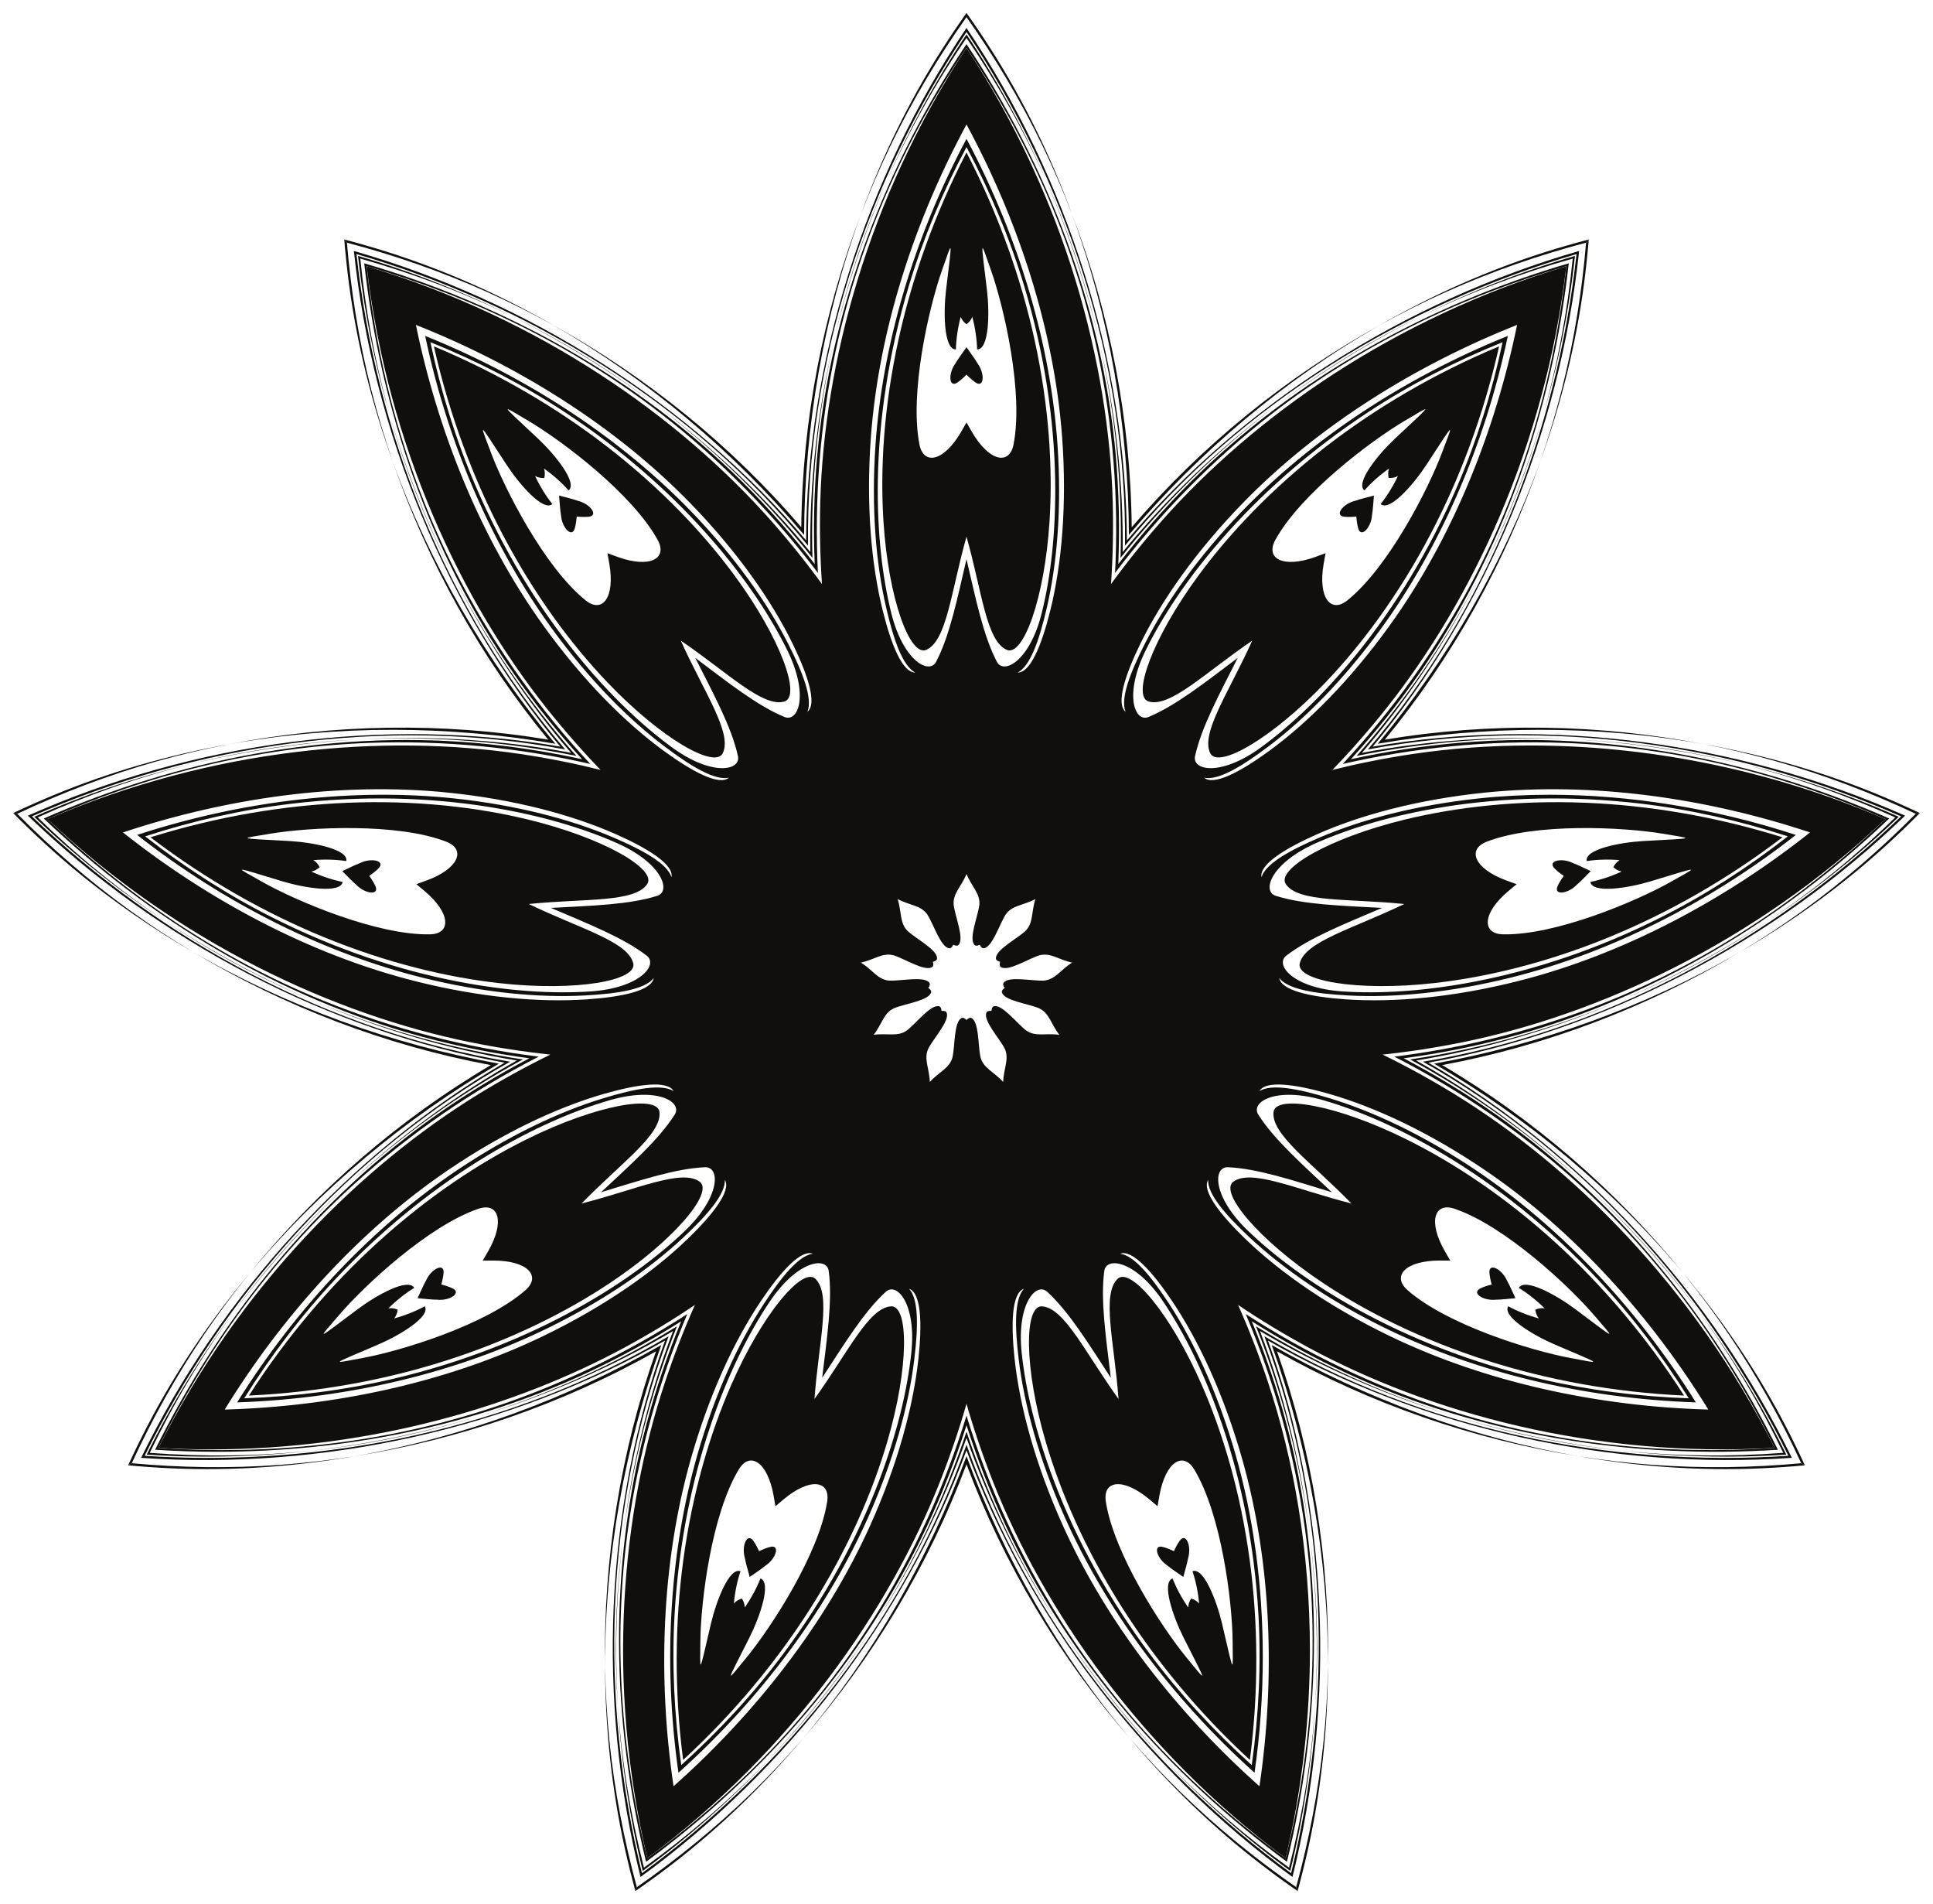
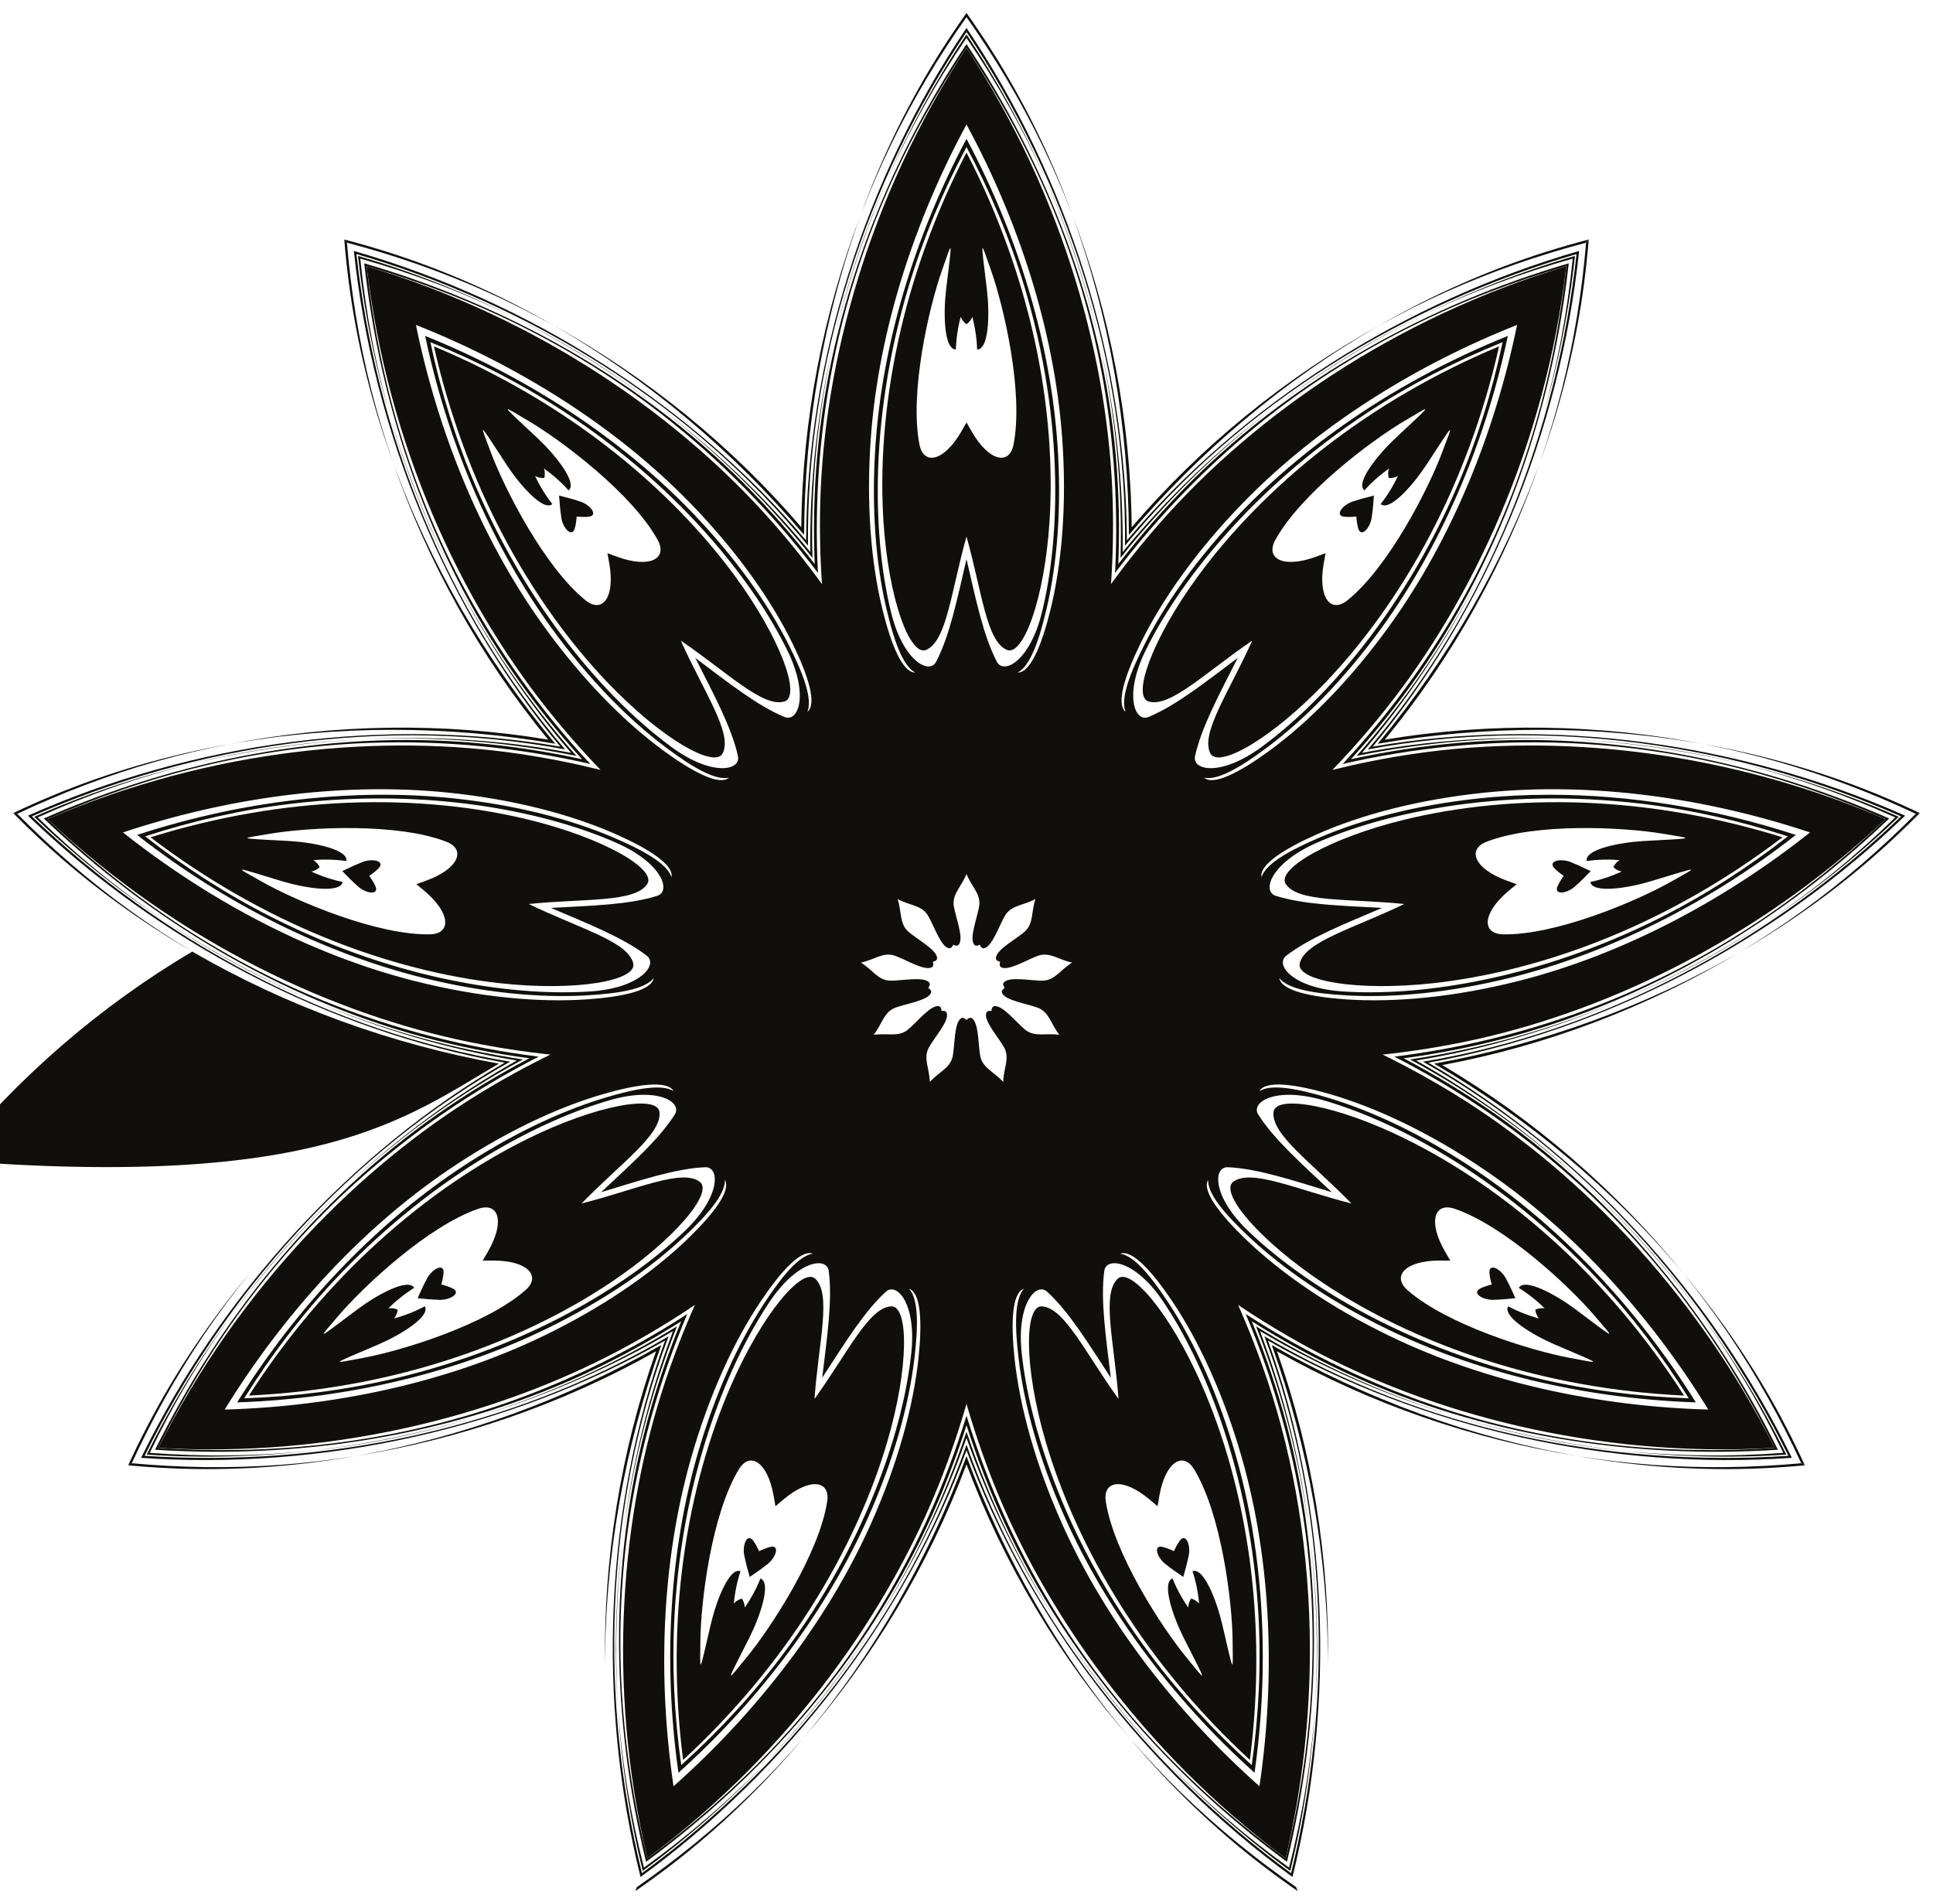
<svg xmlns="http://www.w3.org/2000/svg" version="1.1" id="Layer_1" x="0px" y="0px" viewBox="0 0 1647.099 1622.075" style="enable-background:new 0 0 1647.099 1622.075;" xml:space="preserve">
  <g>
    <path style="fill:#100F0D;" d="M993.019,1500.011c32.548,34.384,68.206,65.931,106.398,93.84v0   c0,0,0,0,0,0l-0-0c11.318-45.929,18.355-93.015,21.186-140.277   c-3.194,46.798-10.806,92.864-22.201,137.489C1060.988,1564.203,1025.547,1533.807,993.019,1500.011z" />
    <path style="fill:#100F0D;" d="M1024.097,1180.005c-26.765-61.142-60.81-100.868-71.75-90.584   c-13.92,13.227-2.804,54.264,0.742,102.398c-28.224-39.152-46.087-77.734-65.252-78.918   c-14.991-0.847-15.536,51.469,3.263,115.511c12.623,42.941,33.413,91.118,64.684,140.542   c28.456,44.944,64.915,89.542,109.238,130.398v0c0,0,0,0,0,0l-0-0   c7.692-59.789,6.954-117.388-0.137-170.108C1057.071,1271.283,1042.029,1221.014,1024.097,1180.005z    M1041.277,1383.082c-4.669-19.65-15.651-48.055-25.156-44.513c2.809,8.403,4.789,17.953,5.655,27.471   c-2.133-2.354-4.521-3.521-6.812-4.221l-0-0l-0,0v0c-1.305,2.009-2.384,4.438-2.505,7.612   c-5.454-7.847-10.076-16.436-13.325-24.679c-9.559,3.397,0.287,32.215,9.342,50.269   c21.624,42.597,19.605,37.593,2.68,17.25c-21.535-26.17-62.091-88.861-68.918-133.19   c-2.663-17.91,14.661-20.511,37.07-1.828c2.296,1.915,4.647,3.904,7.042,5.947l0,0c0-0,0,0,0-0   v-0c0.522-3.105,1.044-6.139,1.572-9.082c5.157-28.716,20.1-37.859,29.572-22.428   c23.265,38.346,32.494,112.438,32.819,146.329C1050.423,1424.482,1052.094,1429.613,1041.277,1383.082z" />
    <path style="fill:#100F0D;" d="M981.75,1488.071c3.711,4.032,7.478,8,11.269,11.94   c-33.732-35.634-64.119-74.312-90.557-115.115C925.643,1421.203,952.126,1455.854,981.75,1488.071z" />
    <path style="fill:#100F0D;" d="M1005.105,1312.783c-1.713,2.424-3.3,5.358-4.815,8.717c-3.32-1.599-6.422-2.827-9.292-3.583   c-8.913-2.444-5.332,9.825,3.757,15.834c3.252,2.715,8.582,6.255,13.519,9.685   c1.578-5.801,3.385-11.939,4.131-16.109C1015.505,1316.881,1010.362,1305.182,1005.105,1312.783z" />
    <path style="fill:#100F0D;" d="M1006.453,1527.244c-15.099-14.694-29.609-30.076-43.491-46.06   c33.509,39.718,71.07,76.051,112.359,107.74c10.035,7.69,20.162,15.046,30.351,22.114l-1.217-3.345   C1070.524,1584.145,1037.497,1557.424,1006.453,1527.244z" />
    <path style="fill:#100F0D;" d="M1131.527,1419.831c1.546-90.92-13.098-182.887-43.427-268.642   c79.186,44.76,167.213,75.151,257.02,89.417c-92.282-16.017-181.528-48.985-261.511-94.769   C1114.808,1232.555,1131.778,1326.17,1131.527,1419.831z" />
    <path style="fill:#100F0D;" d="M1120.603,1453.574c0.372-5.455,0.707-10.916,0.958-16.39   c1.984-43.722-0.002-87.289-5.582-130.002C1121.954,1355.432,1123.538,1404.594,1120.603,1453.574z" />
    <path style="fill:#100F0D;" d="M1115.98,1307.182c-7.411-59.85-21.584-118.294-42.344-173.23   c50.496,29.983,105.592,54.09,163.245,71.781c-59.251-18.617-115.43-44.326-166.622-75.805   C1092.371,1185.809,1107.935,1245.599,1115.98,1307.182z" />
-     <path style="fill:#100F0D;" d="M1104.455,1607.693l1.217,3.345c3.263-11.963,6.292-24.108,9.036-36.45   c11.261-50.815,16.679-102.792,16.818-154.757c-0.36,21.167-1.588,42.278-3.709,63.239   C1123.436,1526.145,1115.312,1567.844,1104.455,1607.693z" />
    <path style="fill:#100F0D;" d="M694.751,1089.421c-10.939-10.284-44.985,29.441-71.75,90.584   c-17.932,41.009-32.974,91.278-40.788,149.24c-7.092,52.721-7.829,110.319-0.137,170.108l-0,0   c0,0,0,0,0,0v-0c44.324-40.857,80.783-85.454,109.238-130.398c31.271-49.424,52.061-97.601,64.684-140.542   c18.799-64.042,18.253-116.358,3.263-115.511c-19.165,1.185-37.028,39.767-65.252,78.918   C697.554,1143.685,708.671,1102.648,694.751,1089.421z M704.861,1279.082   c-6.827,44.329-47.382,107.019-68.918,133.19c-16.926,20.342-18.944,25.347,2.68-17.25   c9.054-18.054,18.9-46.872,9.342-50.269c-3.249,8.243-7.872,16.831-13.325,24.679   c-0.121-3.174-1.2-5.604-2.505-7.612v-0l-0-0l-0,0c-2.291,0.7-4.679,1.867-6.812,4.221   c0.866-9.517,2.846-19.067,5.655-27.471c-9.505-3.542-20.487,24.863-25.156,44.513   c-10.816,46.531-9.145,41.4-9.036,14.937c0.325-33.891,9.554-107.983,32.819-146.329   c9.473-15.431,24.415-6.288,29.572,22.428c0.528,2.943,1.05,5.978,1.572,9.082v0v0l0-0   c2.395-2.043,4.746-4.032,7.042-5.947C690.2,1258.571,707.524,1261.172,704.861,1279.082z" />
    <path style="fill:#100F0D;" d="M531.119,1307.182c-5.58,42.713-7.566,86.28-5.582,130.002   c0.251,5.474,0.586,10.935,0.958,16.39C523.561,1404.594,525.144,1355.432,531.119,1307.182z" />
-     <path style="fill:#100F0D;" d="M519.281,1483.071c-2.122-20.961-3.349-42.072-3.709-63.239   c0.139,51.965,5.558,103.941,16.818,154.757c2.744,12.342,5.773,24.486,9.036,36.45l1.217-3.345   C531.787,1567.844,523.663,1526.145,519.281,1483.071z" />
    <path style="fill:#100F0D;" d="M684.136,1481.184c59.627-68.655,107.524-148.519,139.413-233.706   c31.889,85.187,79.786,165.052,139.413,233.706c-60.397-71.587-107.572-154.209-139.413-240.694   C791.709,1326.975,744.533,1409.597,684.136,1481.184z" />
    <path style="fill:#100F0D;" d="M548.696,1591.063c-11.395-44.625-19.007-90.691-22.201-137.489   c2.832,47.261,9.868,94.348,21.186,140.277l-0,0c0,0,0-0,0-0v0l0-0   c38.192-27.909,73.85-59.456,106.398-93.84C621.551,1533.807,586.11,1564.203,548.696,1591.063z" />
    <path style="fill:#100F0D;" d="M665.349,1488.071c29.623-32.218,56.106-66.868,79.287-103.175   c-26.438,40.802-56.825,79.48-90.557,115.115C657.871,1496.071,661.638,1492.103,665.349,1488.071z" />
    <path style="fill:#100F0D;" d="M656.101,1317.918c-2.87,0.756-5.972,1.983-9.292,3.583c-1.515-3.359-3.103-6.294-4.815-8.717   c-5.257-7.601-10.4,4.098-7.3,14.544c0.746,4.171,2.554,10.308,4.131,16.109   c4.937-3.43,10.267-6.97,13.519-9.685C661.434,1327.743,665.014,1315.474,656.101,1317.918z" />
    <path style="fill:#100F0D;" d="M744.636,1384.896c32.794-50.612,59.504-104.493,78.913-159.92   c19.409,55.427,46.12,109.308,78.913,159.92c-33.422-52.347-59.932-108.153-78.913-165.173   C804.568,1276.743,778.058,1332.549,744.636,1384.896z" />
    <path style="fill:#100F0D;" d="M640.646,1527.244c-31.044,30.181-64.071,56.902-98.002,80.45l-1.217,3.345   c10.189-7.067,20.316-14.423,30.351-22.114c41.29-31.689,78.85-68.022,112.359-107.74   C670.255,1497.167,655.745,1512.55,640.646,1527.244z" />
-     <path style="fill:#100F0D;" d="M425.116,906.165c-90.7-16.339-180.259-48.451-261.246-95.499   c77.966,46.799,164.934,80.1,254.365,96.712c-78.356,46.197-148.689,107.235-205.947,177.877   C272.3,1013.346,345.474,952.54,425.116,906.165z" />
+     <path style="fill:#100F0D;" d="M425.116,906.165c-90.7-16.339-180.259-48.451-261.246-95.499   c-78.356,46.197-148.689,107.235-205.947,177.877   C272.3,1013.346,345.474,952.54,425.116,906.165z" />
    <path style="fill:#100F0D;" d="M561.931,947.321c-1.769-14.91-53.385-6.362-113.189,23.271   c-40.097,19.888-83.932,48.728-127.175,88.106c-39.32,35.828-76.909,79.477-109.448,130.222l-0,0   c0,0,0,0,0,0c-0,0-0,0-0,0l0-0   c60.216-2.807,116.812-13.535,167.5-29.674c55.724-17.76,102.618-41.303,139.89-66.084   c55.566-36.976,88.776-77.402,76.748-86.389c-15.443-11.412-53.926,6.662-100.714,18.512   C529.198,990.692,564.092,966.401,561.931,947.321z M447.764,1099.108c-33.724,29.57-105.088,51.525-138.407,57.73   c-26.042,4.703-30.805,7.24,13.141-11.492c18.541-8.011,44.607-23.758,39.468-32.504   c-7.788,4.226-16.849,7.834-26.071,10.34c1.948-2.509,2.683-5.064,2.974-7.441l0-0l-0-0h-0   c-2.205-0.936-4.785-1.577-7.932-1.145c6.781-6.734,14.436-12.777,21.99-17.409   c-5.005-8.823-31.675,5.877-47.883,17.929c-38.196,28.692-33.617,25.836-16.523,5.635   c22.033-25.753,76.729-76.578,119.199-90.999c17.175-5.732,22.745,10.877,8.237,36.19   c-1.488,2.594-3.038,5.254-4.634,7.968l-0,0c0,0,0,0,0,0c0,0-0,0-0,0l0-0   c3.148-0.025,6.227-0.038,9.217-0.029C449.717,1073.972,461.316,1087.1,447.764,1099.108z" />
    <path style="fill:#100F0D;" d="M296.607,1008.955c-31.73,29.133-61.255,61.231-87.84,95.999   c-3.326,4.354-6.58,8.753-9.801,13.171C228.202,1078.719,261.016,1042.076,296.607,1008.955z" />
    <path style="fill:#100F0D;" d="M174.48,1136.084c11.848-17.421,24.478-34.382,37.808-50.828   c-33.296,39.897-62.555,83.196-86.592,129.361c-5.831,11.219-11.317,22.468-16.507,33.73l3.082-1.78   C129.569,1209.063,150.149,1171.898,174.48,1136.084z" />
    <path style="fill:#100F0D;" d="M301.979,1240.606c89.807-14.265,177.834-44.657,257.02-89.417   c-30.329,85.755-44.973,177.722-43.427,268.642c-0.251-93.661,16.718-187.277,47.919-273.995   C483.508,1191.621,394.261,1224.589,301.979,1240.606z" />
    <path style="fill:#100F0D;" d="M127.597,1237.719c19.955-41.51,43.735-81.691,71.369-119.593   c-28.21,38.024-53.086,78.618-73.939,121.076l-0,0c0,0,0,0,0,0c0,0-0,0-0,0   l0-0c47.197,3.17,94.79,1.924,141.825-3.494C220.21,1240.689,173.523,1241.192,127.597,1237.719z" />
    <path style="fill:#100F0D;" d="M283.16,1233.805c43.402-5.639,85.962-15.16,127.057-28.072   c-46.479,14.262-94.62,24.359-143.365,29.974C272.289,1235.127,277.726,1234.508,283.16,1233.805z" />
    <path style="fill:#100F0D;" d="M385.448,1097.516c-2.684-1.266-5.85-2.32-9.421-3.228c0.999-3.547,1.669-6.816,1.915-9.773   c0.859-9.202-10.601-3.546-14.941,6.449c-2.109,3.674-4.67,9.538-7.19,14.996h-0   c5.987,0.546,12.345,1.26,16.582,1.271C383.218,1108.47,393.847,1101.373,385.448,1097.516z" />
    <path style="fill:#100F0D;" d="M410.217,1205.734c57.654-17.692,112.749-41.798,163.245-71.781   c-20.759,54.935-34.932,113.38-42.344,173.23c8.045-61.584,23.609-121.374,45.72-177.254   C525.647,1161.408,469.468,1187.117,410.217,1205.734z" />
    <path style="fill:#100F0D;" d="M112.27,1246.568l-3.082,1.779c12.348,1.136,24.834,2.01,37.465,2.569   c51.999,2.265,104.127-1.424,155.326-10.31c-20.908,3.321-41.911,5.778-62.923,7.328   C195.875,1251.099,153.4,1250.339,112.27,1246.568z" />
    <path style="fill:#100F0D;" d="M473.173,633.621c-58.978-70.817-106.942-152.983-138.74-241.082   c29.644,85.966,74.859,167.378,132.689,237.588c-89.719-14.977-182.832-13.429-272.102,3.882   C287.214,617.497,382.354,617.953,473.173,633.621z" />
    <path style="fill:#100F0D;" d="M551.524,753.091c8.229-12.559-36.805-39.189-101.667-54.93   c-43.5-10.539-95.617-16.623-154.055-14.253c-53.151,2.171-110.003,11.447-167.548,29.404l-0.001-0   c0,0,0,0,0,0c-0,0-0,0-0,0l0,0   c47.933,36.556,98.183,64.716,147.387,84.935c54.103,22.214,105.159,34.322,149.639,39.296   c66.333,7.392,117.759-2.229,114.323-16.845c-4.495-18.668-45.592-29.56-89.05-50.557   C498.572,765.274,540.916,769.096,551.524,753.091z M363.455,750.13c-2.807,1.031-5.705,2.072-8.672,3.125   l-0-0l0,0c-0,0-0,0-0,0l0,0c2.428,2.004,4.795,3.974,7.08,5.902   c22.29,18.824,22.737,36.337,4.637,36.825c-44.841,0.975-113.621-28.079-143.134-44.743   c-22.972-13.136-28.252-14.255,17.454-0.356c19.352,5.781,49.442,10.474,51.127,0.47   c-8.682-1.769-17.943-4.829-26.618-8.838c3.105-0.67,5.31-2.155,7.062-3.789h0v-0l0-0h-0   c-1.087-2.135-2.651-4.284-5.34-5.976c9.523-0.8,19.272-0.508,28.035,0.799   c1.838-9.976-28.043-15.858-48.205-17.044c-47.702-2.572-42.359-1.817-16.279-6.304   c33.432-5.565,108.001-9.342,149.805,6.91C397.25,723.761,390.84,740.064,363.455,750.13z" />
    <path style="fill:#100F0D;" d="M179.661,646.836c-5.347,1.198-10.667,2.476-15.975,3.79   c47.726-11.395,96.416-18.373,144.971-20.867C265.624,631.681,222.374,637.29,179.661,646.836z" />
    <path style="fill:#100F0D;" d="M306.804,735.258c-3.978,1.459-9.708,4.305-15.147,6.866h-0l0,0   c4.235,4.267,8.647,8.901,11.885,11.632c7.496,7.908,20.2,9.304,16.246,0.95c-1.243-2.695-2.99-5.537-5.142-8.529   c3.045-2.076,5.659-4.149,7.749-6.256C328.967,733.424,316.553,730.391,306.804,735.258z" />
    <path style="fill:#100F0D;" d="M491.158,644.004c-39.89-44.948-74.965-95.809-103.587-150.927   c27.434,53.706,60.742,103.778,99.038,148.301c-57.706-10.905-117.724-14.713-177.951-11.619   C370.702,626.987,432.287,631.932,491.158,644.004z" />
    <path style="fill:#100F0D;" d="M133.386,648.643c20.274-5.729,40.851-10.604,61.634-14.634   c-51.151,9.161-101.397,23.523-149.485,43.436c-11.678,4.846-23.112,9.938-34.327,15.228l3.505,0.618   C52.072,675.68,91.726,660.438,133.386,648.643z" />
    <path style="fill:#100F0D;" d="M1274.779,949.533c-25.52-17.91-51.88-33.85-78.74-47.94c30.06-4.06,60.29-10.02,90.39-18.12   c122.72-33.11,233.74-100.6,323.34-186.19c-96.06-42.15-202.11-66.86-309.23-66.86c-19.41,0-38.86,0.81-58.29,2.48   c-31.06,2.69-61.5,7.42-91.14,13.89c20.42-22.43,39.74-46.43,57.6-71.98c72.73-104.25,114.39-227.31,128.01-350.47   c-59.47,17.4-117.69,41.7-172.3,72.86c-54.61,31.17-105.61,69.2-150.62,114.06c-22.06,22.02-42.34,45.22-60.89,69.23   c1.23-30.31,0.6-61.12-2.14-92.17c-11.3-126.61-58.49-247.66-127.22-350.76c-68.73,103.1-115.92,224.15-127.22,350.76   c-2.74,31.05-3.37,61.86-2.14,92.17c-18.55-24.01-38.83-47.21-60.89-69.23c-90.03-89.72-203.99-152.12-322.92-186.92   c6.81,61.58,20.63,123.14,41.84,182.33c21.21,59.19,49.81,116.01,86.17,168.14c17.86,25.55,37.18,49.55,57.6,71.98   c-29.64-6.47-60.08-11.2-91.14-13.89c-126.64-10.86-254.05,14.59-367.52,64.38c44.8,42.8,94.96,81.06,149.25,112.78   c54.29,31.7,112.73,56.86,174.09,73.41c30.1,8.1,60.33,14.06,90.39,18.12c-26.86,14.09-53.22,30.03-78.74,47.94   c-104,73.08-185.24,174.48-240.16,285.55c17.56,1.13,35.21,1.71,52.91,1.71c106.96,0,215.54-20.99,314.47-66.92   c28.26-13.14,55.25-28,80.89-44.22c-11.52,28.06-21.47,57.22-29.51,87.34c-32.69,122.84-29.75,252.73-0.42,373.12   c49.93-36.69,96.32-79.44,136.98-127.4c40.65-47.97,75.57-101.15,102.53-158.7   c13.2-28.24,24.32-56.97,33.54-85.87c9.22,28.9,20.34,57.63,33.54,85.87   c53.92,115.11,139.66,212.72,239.51,286.1c14.96-61.42,23.06-125.3,23.06-189.47   c0-61.61-7.47-123.48-23.48-183.65c-8.04-30.12-17.99-59.28-29.51-87.34c25.64,16.22,52.63,31.08,80.89,44.22   c115.3,53.53,243.72,73.18,367.38,65.21c-27.46-55.54-61.5-108.65-101.67-157.02   C1373.089,1029.692,1326.779,986.072,1274.779,949.533z M1233.209,1201.052c-61.9-19.93-119.7-47.89-171.74-81.6   c24.16,57.1,41.66,118.88,50.54,183.3c13.03,94.98,5.78,190.43-16.49,280.4   c-74.89-54.61-141.79-123.06-192.87-204.2c-34.6-55.06-60.91-113.63-79.1-172.91   c-18.19,59.28-44.5,117.85-79.1,172.91c-51.08,81.14-117.98,149.59-192.87,204.2   c-22.27-89.97-29.52-185.42-16.49-280.4c8.88-64.42,26.38-126.2,50.54-183.3   c-52.04,33.71-109.84,61.67-171.74,81.6c-91.28,29.33-186.53,38.77-279,32.46   c40.77-83.24,96.57-161.02,167.61-225.4c48.21-43.64,101.32-79.72,156.54-107.93c-61.54-7.62-123.78-23.36-184.01-47.88   c-88.78-36.2-167.82-90.21-234.59-154.48c84.73-37.55,177.47-61.26,273.27-64.92c64.99-2.44,128.86,4.06,189.29,17.94   c-42.23-45.39-79.8-97.46-110.18-154.96c-44.74-84.8-70.57-176.97-80.41-269.13c89.05,25.7,175.33,67.15,251.08,125.92   c51.34,39.91,96.1,85.95,133.47,135.43c-3.18-61.93,1.51-125.96,15.19-189.54c20.24-93.71,59.7-180.92,111.4-257.85   c51.7,76.93,91.16,164.14,111.4,257.85c13.68,63.58,18.37,127.61,15.19,189.54c37.37-49.48,82.13-95.52,133.47-135.43   c75.75-58.77,162.03-100.22,251.08-125.92c-9.84,92.16-35.67,184.33-80.41,269.13c-30.38,57.5-67.95,109.57-110.18,154.96   c60.43-13.88,124.3-20.38,189.29-17.94c95.8,3.66,188.54,27.37,273.27,64.92   c-66.77,64.27-145.81,118.28-234.59,154.48c-60.23,24.52-122.47,40.26-184.01,47.88   c55.22,28.21,108.33,64.29,156.54,107.93c71.04,64.38,126.84,142.16,167.61,225.4   C1419.739,1239.822,1324.489,1230.382,1233.209,1201.052z" />
    <path style="fill:#100F0D;" d="M163.687,650.626c-46.052,10.995-91.201,26.102-134.467,45.223l-0-0l0,0   l-0,0h0c34.117,32.766,71.376,62.403,110.89,88.486c-38.931-26.165-75.019-55.79-107.968-87.971   C74.11,677.393,118.154,661.898,163.687,650.626z" />
    <path style="fill:#100F0D;" d="M153.825,793.36c36.872,23.579,75.595,43.642,115.376,60.167   c-44.773-18.951-88.14-42.16-129.091-69.192C144.648,787.385,149.21,790.406,153.825,793.36z" />
    <path style="fill:#100F0D;" d="M1217.089,905.303c149.73-26.92,295.03-103.18,406.23-210.41c-141.17-62.74-303.79-84.7-453.7-58.78   c97.4-116.87,159.69-268.69,175.94-422.31c-148.46,42.68-287.16,130.39-385.34,246.6   c-0.5-152.13-50.38-308.47-136.67-436.6c-86.29,128.13-136.17,284.47-136.67,436.6   c-98.18-116.21-236.88-203.92-385.34-246.6c16.25,153.62,78.54,305.44,175.94,422.31c-149.91-25.92-312.53-3.96-453.7,58.78   c111.2,107.23,256.5,183.49,406.23,210.41c-131.49,76.5-241.95,197.86-309.77,336.66   c154.12,10.67,314.45-24.31,446.45-99.94c-51.56,143.13-58.16,307.1-20.9,457.02   c124.92-90.89,225.25-220.74,277.76-363.53c52.51,142.79,152.84,272.64,277.76,363.53   c37.26-149.92,30.66-313.89-20.9-457.02c132,75.63,292.33,110.61,446.45,99.94   C1459.039,1103.162,1348.579,981.803,1217.089,905.303z M1077.369,1138.402   c54.87,145.64,59.11,309.33,22.76,457.41c-123.03-90.07-225-218.19-276.58-365.03   c-51.58,146.84-153.55,274.96-276.58,365.03c-36.35-148.08-32.11-311.77,22.76-457.41   c-133.9,79.33-294.37,111.93-446.51,101.85c67.34-136.81,175.8-259.48,311.45-335.77   c-153.56-25.3-297.44-103.48-407.51-209c139.52-61.51,301.46-85.76,454.42-57.01c-101.38-118.09-161.35-270.46-177.84-422.04   c146.42,42.56,286.06,128.08,384.75,248.42c-1.75-155.63,50.26-310.9,135.06-437.62   c84.8,126.72,136.81,281.99,135.06,437.62c98.69-120.34,238.33-205.86,384.75-248.42   c-16.49,151.58-76.46,303.95-177.84,422.04c152.96-28.75,314.9-4.5,454.42,57.01   c-110.07,105.52-253.95,183.7-407.51,209c135.65,76.29,244.11,198.96,311.45,335.77   C1371.739,1250.332,1211.269,1217.732,1077.369,1138.402z" />
    <path style="fill:#100F0D;" d="M269.201,853.527c55.537,23.507,113.238,40.455,171.194,49.944   c-51.215,28.739-99.639,64.4-143.787,105.484c45.748-42.005,96.103-77.802,148.96-106.396   C386.118,893.768,326.556,877.351,269.201,853.527z" />
    <path style="fill:#100F0D;" d="M14.713,693.291l-3.505-0.618c8.729,8.807,17.732,17.502,27.048,26.05   c38.377,35.16,80.681,65.841,125.614,91.944c-18.151-10.895-35.82-22.514-52.912-34.832   C75.845,750.502,43.795,722.618,14.713,693.291z" />
    <path style="fill:#100F0D;" d="M1239.289,932.053c-20.99-12.86-41.42-23.98-61.19-33.63c21.88-2.3,44.88-5.76,69-10.67   c114.5-23.39,247.23-83.96,359.49-189.91c-103.14-44.52-208.25-62.74-302.39-62.74c-35.22,0-68.9,2.55-100.37,7.23   c-24.35,3.63-47.15,8.25-68.49,13.57c15.28-15.83,30.67-33.26,45.99-52.53c72.68-91.52,135.42-223.23,153.31-376.56   c-147.89,44.25-266.7,128.9-344.21,216.37c-16.32,18.44-30.81,36.62-43.75,54.42c1.54-21.94,2.12-45.2,1.48-69.81   c-3.16-116.82-39.76-258.04-124.61-387c-84.85,128.96-121.45,270.18-124.61,387c-0.64,24.61-0.06,47.87,1.48,69.81   c-12.94-17.8-27.43-35.98-43.75-54.42c-77.51-87.47-196.32-172.12-344.21-216.37c8.95,76.67,29.1,147.93,56.11,211.46   c27,63.53,60.86,119.34,97.2,165.1c15.32,19.27,30.71,36.7,45.99,52.53c-21.34-5.32-44.14-9.94-68.49-13.57   c-115.59-17.18-261.03-5.66-402.76,55.51c56.13,52.98,117.38,94.6,178.9,125.92c61.53,31.3,123.34,52.3,180.59,63.99   c24.12,4.91,47.12,8.37,69,10.67c-19.77,9.65-40.2,20.77-61.19,33.63c-99.6,61.15-203.6,163.46-272.85,301.42   c14.95,0.87,29.76,1.3,44.43,1.3c136.59,0,260.24-36.61,353.03-86.89c21.63-11.75,41.48-23.88,59.71-36.18   c-8.94,20.1-17.45,41.74-25.25,65.09c-37,110.86-50.91,256.09-15.28,406.29   c61.92-46.08,113.55-99.17,155.07-154.32c41.52-55.16,72.93-112.38,94.39-166.73   c9.02-22.91,16.43-44.96,22.49-66.1c6.06,21.14,13.47,43.19,22.49,66.1c42.92,108.7,125.62,228.89,249.46,321.05   c14.36-60.52,20.67-120.24,20.67-177.23c0-84.43-13.86-162.87-35.95-229.06c-7.8-23.35-16.31-44.99-25.25-65.09   c18.23,12.3,38.08,24.43,59.71,36.18c102.76,55.68,243.36,94.59,397.46,85.59   c-34.63-68.98-77.94-129.05-125.04-179.51C1339.989,1003.492,1289.089,962.622,1239.289,932.053z M1265.289,675.242   c92.38-9.41,189.65,4.85,277.03,33.93c-72.16,57.21-158.69,103.88-248.72,126.63c-54.7,13.8-105.48,18.44-146.91,15.56   c-30.09-2.09-54.88-7.49-56.6-18.11c7.29,9.42,29.6,13.26,58.85,14.82c38.28,2.02,85.57-2.09,138.47-15.24   c80.88-20.16,166.15-61.39,242.86-121.54c-70.93-23.17-142.77-34.22-209.74-34.22c-20.53,0-40.59,1.03-60.04,3.08   c-54.21,5.73-100.05,18.05-135.33,33.04c-26.96,11.47-46.61,22.7-50.23,34.06c-2.02-10.58,19.43-24.12,46.98-36.38   C1159.859,694.002,1209.169,680.992,1265.289,675.242z M1086.949,763.132c-11.96-4-3.88-27.86,34.37-44.84   c29.08-12.91,66.11-24.01,109.85-30.96c50.32-7.98,107.14-9.82,167.55-2.62c41.25,4.94,83.18,14.28,124.7,27.79   c-34.4,26.9-70.6,50.02-107.68,68.77c-54.29,27.43-108.32,45.13-158.33,54.84c-43.48,8.43-82.08,10.66-113.82,8.48   c-41.75-2.87-57.51-22.53-47.63-30.38c20.11-15.5,50.12-27.23,81.69-40.74   C1143.359,771.572,1111.149,770.822,1086.949,763.132z M971.729,548.342c18.23-37.32,47.64-78.98,86.94-119.45   c64.71-66.59,148.4-118.2,234.03-152.09c-18.51,90.21-54.8,181.59-109.14,256.88c-33.03,45.73-68.96,81.93-102.54,106.36   c-24.39,17.73-46.85,29.53-55,22.5c11.65,2.54,31.21-8.86,54.61-26.47c30.63-23.06,64.21-56.61,96.28-100.69   c49-67.43,87.81-153.82,107.92-249.21c-45.22,18.19-87.42,40.59-125.55,65.93c-38.13,25.35-72.19,53.65-101.13,83.63   c-37.84,39.24-65.05,78.14-82.44,112.3c-13.27,26.11-21.1,47.35-16.59,58.38   C950.779,599.602,958.509,575.442,971.729,548.342z M1072.109,949.472c-6.6-10.76,14.94-23.84,55.15-12.26   c30.57,8.8,66.08,24.1,104.05,46.9c43.67,26.23,88.39,61.34,130.03,105.68c28.43,30.3,54.54,64.41,77.67,101.45   c-43.65-1.5-86.24-7.06-126.69-16.53c-59.23-13.89-111.99-35.06-156.55-59.77c-38.73-21.49-69.72-44.59-92.63-66.66   c-30.14-29.04-29.58-54.23-16.96-53.9c25.37,1.06,55.89,11.37,88.76,21.31   C1109.899,992.192,1085.709,970.923,1072.109,949.472z M978.549,610.852c-11.74,4.62-20.89-18.86-2.5-56.45   c13.98-28.58,35.21-60.89,64.25-94.32c33.42-38.46,75.76-76.4,126.66-109.71c34.78-22.73,72.9-42.53,113.4-58.86   c-9.06,42.71-21.93,83.69-38.28,121.89c-23.97,55.91-53.98,104.2-86.05,143.79c-27.88,34.4-56.01,60.92-81.73,79.65   c-33.83,24.64-58.54,19.71-56.02,7.34c5.44-24.8,20.9-53.07,36.39-83.71   C1027.189,581.053,1002.029,601.182,978.549,610.852z M940.959,1082.672c1.86-12.48,26.77-8.66,50.13,26.06   c17.76,26.4,35.13,60.94,49.56,102.81c16.6,48.17,28.28,103.81,31.68,164.54c2.3,41.49,0.38,84.4-5.72,127.64   c-32.46-29.21-61.52-60.84-86.42-94.1c-36.44-48.71-63.25-98.85-81.5-146.41c-15.86-41.36-24.75-78.98-28.11-110.62   c-4.43-41.61,12.2-60.54,21.65-52.18c18.75,17.11,35.51,44.63,54.3,73.38   C942.449,1139.692,937.589,1107.842,940.959,1082.672z M742.029,372.983c6.77-92.61,37.71-185.93,81.52-266.93   c43.81,81,74.75,174.32,81.52,266.93c4.08,56.26-0.16,107.08-10.19,147.39c-7.29,29.26-16.9,52.74-27.66,52.58   c10.54-5.54,18.2-26.84,24.81-55.37c8.64-37.35,12.8-84.64,9.03-139.02c-5.8-83.15-31.6-174.28-77.51-260.28   c-22.96,43-40.88,87.28-53.8,131.21c-12.91,43.93-20.81,87.49-23.71,129.07c-3.77,54.38,0.39,101.67,9.03,139.02   c6.61,28.53,14.27,49.83,24.81,55.37c-10.76,0.16-20.37-23.32-27.66-52.58   C742.189,480.062,737.949,429.243,742.029,372.983z M849.479,563.872c-11.77-22.5-18.1-54.09-25.93-87.53   c-7.83,33.44-14.16,65.03-25.93,87.53c-6.02,11.09-28.12-1.02-38.19-41.63c-7.67-30.88-12.17-69.28-11.42-113.56   c0.89-50.94,8.93-107.22,26.51-165.46c12.03-39.77,28.51-79.43,49.03-117.98c20.52,38.55,37,78.21,49.03,117.98   c17.58,58.24,25.62,114.52,26.51,165.46c0.75,44.28-3.75,82.68-11.42,113.56   C877.599,562.852,855.499,574.962,849.479,563.872z M706.139,1082.672c3.37,25.17-1.49,57.02-5.57,91.12   c18.79-28.75,35.55-56.27,54.3-73.38c9.45-8.36,26.08,10.57,21.65,52.18c-3.36,31.64-12.25,69.26-28.11,110.62   c-18.25,47.56-45.06,97.7-81.5,146.41c-24.9,33.26-53.96,64.89-86.42,94.1c-6.1-43.24-8.02-86.15-5.72-127.64   c3.4-60.73,15.08-116.37,31.68-164.54c14.43-41.87,31.8-76.41,49.56-102.81   C679.369,1074.012,704.279,1070.192,706.139,1082.672z M628.819,644.182c2.52,12.37-22.19,17.3-56.02-7.34   c-25.72-18.73-53.85-45.25-81.73-79.65c-32.07-39.59-62.08-87.88-86.05-143.79c-16.35-38.2-29.22-79.18-38.28-121.89   c40.5,16.33,78.62,36.13,113.4,58.86c50.9,33.31,93.24,71.25,126.66,109.71c29.04,33.43,50.27,65.74,64.25,94.32   c18.39,37.59,9.24,61.07-2.5,56.45c-23.48-9.67-48.64-29.8-76.12-50.38C607.919,591.112,623.379,619.382,628.819,644.182z    M463.539,533.682c-54.34-75.29-90.63-166.67-109.14-256.88c85.63,33.89,169.32,85.5,234.03,152.09   c39.3,40.47,68.71,82.13,86.94,119.45c13.22,27.1,20.95,51.26,12.61,58.07c4.51-11.03-3.32-32.27-16.59-58.38   c-17.39-34.16-44.6-73.06-82.44-112.3c-57.89-59.96-136.24-113.19-226.68-149.56c10.06,47.69,24.78,93.14,43.13,135.09   c18.34,41.95,40.29,80.4,64.79,114.12c32.07,44.08,65.65,77.63,96.28,100.69c23.4,17.61,42.96,29.01,54.61,26.47   c-8.15,7.03-30.61-4.77-55-22.5C532.499,615.612,496.569,579.413,463.539,533.682z M600.919,994.382   c12.62-0.33,13.18,24.86-16.96,53.9c-22.91,22.07-53.9,45.17-92.63,66.66   c-44.56,24.71-97.32,45.88-156.55,59.77c-40.45,9.47-83.04,15.03-126.69,16.53c23.13-37.04,49.24-71.15,77.67-101.45   c41.64-44.34,86.36-79.45,130.03-105.68c37.97-22.8,73.48-38.1,104.05-46.9c40.21-11.58,61.75,1.5,55.15,12.26   c-13.6,21.45-37.79,42.72-62.83,66.22C545.029,1005.752,575.549,995.442,600.919,994.382z M353.499,835.803   c-90.03-22.75-176.56-69.42-248.72-126.63c87.38-29.08,184.65-43.34,277.03-33.93c56.12,5.75,105.43,18.76,143.38,35.63   c27.55,12.26,49,25.8,46.98,36.38c-3.62-11.36-23.27-22.59-50.23-34.06c-35.28-14.99-81.12-27.31-135.33-33.04   c-82.9-8.72-177.12,0.87-269.78,31.14c38.36,30.07,78.85,55.42,119.87,75.77c41.01,20.34,82.55,35.69,122.99,45.77   c52.9,13.15,100.19,17.26,138.47,15.24c29.25-1.56,51.56-5.4,58.85-14.82c-1.72,10.62-26.51,16.02-56.6,18.11   C458.979,854.242,408.199,849.602,353.499,835.803z M551.139,814.212c9.88,7.85-5.88,27.51-47.63,30.38   c-31.74,2.18-70.34-0.05-113.82-8.48c-50.01-9.71-104.04-27.41-158.33-54.84c-37.08-18.75-73.28-41.87-107.68-68.77   c41.52-13.51,83.45-22.85,124.7-27.79c60.41-7.2,117.23-5.36,167.55,2.62c43.74,6.95,80.77,18.05,109.85,30.96   c38.25,16.98,46.33,40.84,34.37,44.84c-24.2,7.69-56.41,8.44-90.7,10.34   C501.019,786.982,531.029,798.712,551.139,814.212z M585.949,1055.462c-29.89,28.83-71.78,57.92-122.55,82.51   c-83.58,40.44-179.87,60.31-271.93,62.87c48.25-78.44,113.6-151.9,190.41-204.06c46.69-31.68,92.82-53.41,132.74-64.88   c28.98-8.31,54.12-11.73,59.37-2.33c-10.07-6.36-32.35-2.34-60.36,6.2c-36.67,11.19-79.71,31.23-124.91,61.68   c-69.11,46.61-135.13,114.52-186.65,197.27c48.71-1.62,96.02-8.24,140.52-19.01c44.5-10.78,86.18-25.73,123.64-44   c48.98-23.92,87.85-51.17,115.88-77.33c21.4-19.99,36.02-37.27,35.55-49.18   C623.169,1014.442,607.639,1034.513,585.949,1055.462z M782.659,1156.822c-4.37,41.3-17.76,90.51-40.84,141.98   c-38.03,84.71-99.03,161.82-167.9,222.95c-13.46-91.1-10.61-189.37,14.7-278.71   c15.4-54.27,36.77-100.57,59.98-135.02c16.86-25,33.92-43.77,43.98-39.95c-11.81,1.6-26.29,19-42.26,43.55   c-20.89,32.14-40.98,75.16-56.03,127.54c-22.99,80.13-29.91,174.59-16.18,271.1   c36.28-32.56,68.26-68.04,95.42-104.9c27.16-36.86,49.49-75.1,66.44-113.17   c22.14-49.81,34.4-95.67,39.05-133.73c3.55-29.07,3.64-51.7-4.37-60.52   C784.809,1101.482,785.819,1126.832,782.659,1156.822z M854.789,921.742c-7.91-8.76-16.74-11.51-19.29-20.99   c-2.25-10.09-1.14-30.34-7.84-33.5c-1.1-0.51-2.51,0.01-4.11,1.73c-1.6-1.72-3.01-2.24-4.11-1.73   c-6.7,3.16-5.59,23.41-7.84,33.5c-2.55,9.48-11.38,12.23-19.29,20.99c-0.43-11.79-5.43-19.58-1.29-28.47   c4.76-9.18,18.64-23.99,15.53-30.71c-0.51-1.1-1.93-1.6-4.26-1.31c-0.12-2.35-0.87-3.66-2.03-3.97   c-7.16-1.89-19.34,14.34-27.55,20.62c-8.03,5.62-16.57,2.06-28.26,3.68c7.25-9.31,8.43-18.49,17.32-22.64   c9.54-3.97,29.68-6.4,31.63-13.54c0.31-1.17-0.45-2.47-2.42-3.75c1.41-1.88,1.68-3.35,0.99-4.35   c-4.27-6.05-24.03-1.43-34.36-1.9c-9.77-0.86-14.02-9.08-24.01-15.35c11.54-2.48,18.34-8.75,27.82-6.21   c9.86,3.09,26.85,14.18,32.93,9.96c0.99-0.7,1.24-2.18,0.56-4.43c2.29-0.53,3.44-1.49,3.55-2.69   c0.62-7.38-17.48-16.55-25.09-23.55c-6.93-6.93-4.91-15.96-8.53-27.19c10.43,5.52,19.67,5.09,25.3,13.12   c5.57,8.71,11.45,28.13,18.83,28.8c1.2,0.1,2.35-0.87,3.27-3.03c2.09,1.06,3.59,1.07,4.45,0.22   c5.22-5.26-2.76-23.91-4.09-34.16c-0.85-9.77,6.51-15.39,10.95-26.32c4.44,10.93,11.8,16.55,10.95,26.32   c-1.33,10.25-9.31,28.9-4.09,34.16c0.86,0.85,2.36,0.84,4.45-0.22c0.92,2.16,2.07,3.13,3.27,3.03   c7.38-0.67,13.26-20.09,18.83-28.8c5.63-8.03,14.87-7.6,25.3-13.12c-3.62,11.23-1.6,20.26-8.53,27.19   c-7.61,7-25.71,16.17-25.09,23.55c0.11,1.2,1.26,2.16,3.55,2.69c-0.68,2.25-0.43,3.73,0.56,4.43   c6.08,4.22,23.07-6.87,32.93-9.96c9.48-2.54,16.28,3.73,27.82,6.21c-9.99,6.27-14.24,14.49-24.01,15.35   c-10.33,0.47-30.09-4.15-34.36,1.9c-0.69,1-0.42,2.47,0.99,4.35c-1.97,1.28-2.73,2.58-2.42,3.75   c1.95,7.14,22.09,9.57,31.63,13.54c8.89,4.15,10.07,13.33,17.32,22.64c-11.69-1.62-20.23,1.94-28.26-3.68   c-8.21-6.28-20.39-22.51-27.55-20.62c-1.16,0.31-1.91,1.62-2.03,3.97c-2.33-0.29-3.75,0.21-4.26,1.31   c-3.11,6.72,10.77,21.53,15.53,30.71C860.219,902.163,855.219,909.952,854.789,921.742z M1058.479,1243.042   c25.31,89.34,28.16,187.61,14.7,278.71c-68.87-61.13-129.87-138.24-167.9-222.95   c-23.08-51.47-36.47-100.68-40.84-141.98c-3.16-29.99-2.15-55.34,8.01-58.88c-8.01,8.82-7.92,31.45-4.37,60.52   c4.65,38.06,16.91,83.92,39.05,133.73c33.9,76.15,89.31,152.96,161.86,218.07   c4.75-33.36,7.03-66.48,7.03-98.85c0-61.26-8.17-119.82-23.21-172.25c-15.05-52.38-35.14-95.4-56.03-127.54   c-15.97-24.55-30.45-41.95-42.26-43.55c10.06-3.82,27.12,14.95,43.98,39.95   C1021.709,1142.472,1043.079,1188.772,1058.479,1243.042z M1183.699,1137.972c-50.77-24.59-92.66-53.68-122.55-82.51   c-21.69-20.95-37.22-41.02-31.71-50.26c-0.47,11.91,14.15,29.19,35.55,49.18c28.03,26.16,66.9,53.41,115.88,77.33   c74.91,36.55,166.74,59.77,264.16,63.01c-25.76-41.38-55.14-79.04-86.73-112.19   c-31.58-33.15-65.37-61.77-99.92-85.08c-45.2-30.45-88.24-50.49-124.91-61.68   c-28.01-8.54-50.29-12.56-60.36-6.2c5.25-9.4,30.39-5.98,59.37,2.33c39.92,11.47,86.05,33.2,132.74,64.88   c76.81,52.16,142.16,125.62,190.41,204.06C1363.569,1198.282,1267.279,1178.412,1183.699,1137.972z" />
    <path style="fill:#100F0D;" d="M685.175,455.73c0.341-92.159,16.413-185.933,48.683-273.86   c-32.549,84.908-50.243,176.338-51.073,267.294c-59.101-69.143-131.425-127.809-210.938-171.93   C553.086,323.847,625.675,385.351,685.175,455.73z" />
    <path style="fill:#100F0D;" d="M437.164,269.823c-42.345-21.178-86.642-38.628-132.076-51.791l-0-0   c0,0,0,0,0,0c-0,0-0-0-0-0l0,0c5.073,47.03,14.565,93.683,28.069,139.063   c-13.004-45.068-21.607-90.959-26.162-136.79C351.339,232.749,395.039,249.19,437.164,269.823z" />
    <path style="fill:#100F0D;" d="M668.402,597.613c14.376-4.331-3.004-53.679-42.573-107.429   c-26.549-36.034-62.562-74.195-108.851-109.943c-42.111-32.502-91.625-61.94-147.249-85.173l-0-0   c0,0,0,0,0,0c-0,0-0-0-0-0l0,0   c13.221,58.814,33.614,112.687,58.309,159.802c27.167,51.793,58.495,93.886,89.371,126.289   c46.063,48.301,91.642,73.987,98.404,60.581c8.557-17.19-15.925-51.95-35.719-95.969   C620.006,572.909,649.987,603.054,668.402,597.613z M526.236,474.456c-2.813-1.015-5.702-2.079-8.652-3.18l-0-0   c0,0,0,0,0,0c-0,0-0-0-0-0l0,0   c0.572,3.096,1.119,6.126,1.629,9.072c4.975,28.748-5.939,42.451-20.118,31.19   c-34.977-28.076-68.99-94.544-80.887-126.279c-9.154-24.829-12.479-29.079,13.599,10.946   c11.108,16.868,31.143,39.804,38.864,33.224c-5.514-6.936-10.641-15.233-14.71-23.88   c2.809,1.483,5.453,1.762,7.845,1.637l0,0v-0c0,0,0,0,0,0l-0-0   c0.539-2.334,0.723-4.986-0.25-8.01c7.809,5.508,15.09,11.998,20.963,18.633   c7.821-6.461-11.288-30.174-25.971-44.042c-34.889-32.633-31.28-28.62-8.418-15.293   c29.188,17.227,88.739,62.265,110.315,101.586C569.073,475.979,553.684,484.348,526.236,474.456z" />
    <path style="fill:#100F0D;" d="M451.837,277.188c-4.866-2.519-9.763-4.96-14.673-7.365   c43.885,21.948,85.669,47.901,124.467,77.2C527.43,320.834,490.693,297.331,451.837,277.188z" />
    <path style="fill:#100F0D;" d="M492.397,426.649c-3.985-1.439-10.204-2.943-16.017-4.477h-0l0,0   c0.502,5.991,0.902,12.376,1.628,16.551c0.659,10.876,9.494,20.111,11.834,11.171   c0.78-2.864,1.268-6.164,1.543-9.839c3.667,0.367,7.002,0.46,9.957,0.189   C510.555,439.49,502.994,429.187,492.397,426.649z" />
    <path style="fill:#100F0D;" d="M692.278,475.245c-1.666-60.073,4.159-121.58,17.662-182.202   c-13.506,58.775-20.177,118.543-19.458,177.266c-37.196-45.446-80.724-86.942-128.85-123.286   C610.942,384.782,654.94,428.155,692.278,475.245z" />
    <path style="fill:#100F0D;" d="M415.226,248.827c19.214,8.643,38.11,18.135,56.621,28.407   c-45.072-25.862-92.795-47.157-142.433-62.813c-12.06-3.794-24.092-7.243-36.084-10.399l2.288,2.726   C335.558,217.27,375.731,231.084,415.226,248.827z" />
    <path style="fill:#100F0D;" d="M337.862,372.825c13.09,41.764,29.857,82.024,49.709,120.252   c-22.117-43.297-40.419-88.952-54.414-135.982C334.672,362.349,336.226,367.595,337.862,372.825z" />
    <path style="fill:#100F0D;" d="M295.619,206.748l-2.288-2.726c1.026,12.358,2.333,24.805,3.975,37.342   c6.798,51.602,19.484,102.297,37.126,151.176c-6.901-20.014-12.968-40.271-18.143-60.694   C305.674,289.869,299.046,247.907,295.619,206.748z" />
    <path style="fill:#100F0D;" d="M891.436,153.898c-18.825-43.443-41.542-85.283-67.886-124.571   c-26.344,39.288-49.061,81.128-67.886,124.571c19.008-42.883,41.915-83.567,67.886-121.604   C849.52,70.331,872.428,111.015,891.436,153.898z" />
    <path style="fill:#100F0D;" d="M857.874,553.637c13.797,5.923,32.203-43.051,36.441-109.661   c2.825-44.669-0.234-97.051-12.715-154.19c-11.367-51.966-30.375-106.344-58.051-159.896V129.89   c-0,0-0,0-0,0c0-0,0-0-0-0v0.001   c-27.677,53.552-46.684,107.93-58.051,159.896c-12.481,57.138-15.54,109.521-12.715,154.19   c4.239,66.609,22.644,115.583,36.441,109.661c17.604-7.668,21.194-50.032,34.325-96.477   C836.681,503.604,840.27,545.969,857.874,553.637z M828.133,367.911c-1.503-2.585-3.031-5.258-4.583-7.997   c-1.552,2.739-3.081,5.412-4.583,7.997c-14.668,25.221-31.836,28.702-35.46,10.961   c-8.747-43.99,7.922-116.771,19.208-148.729c8.948-24.904,9.132-30.298,3.382,17.127   c-2.333,20.062-1.729,50.51,8.415,50.432c0.234-8.857,1.64-18.509,4.081-27.748c1.199,2.942,3.044,4.855,4.957,6.297   c1.913-1.442,3.758-3.355,4.957-6.297c2.441,9.239,3.847,18.891,4.081,27.748   c10.144,0.078,10.748-30.37,8.415-50.432c-5.75-47.424-5.566-42.031,3.382-17.127   c11.286,31.958,27.954,104.738,19.208,148.729C859.969,396.613,842.801,393.132,828.133,367.911z" />
    <path style="fill:#100F0D;" d="M897.942,168.972c-2.108-5.058-4.29-10.075-6.506-15.074   c19.51,45.022,34.836,91.761,45.724,139.145C927.794,250.997,914.76,209.379,897.942,168.972z" />
-     <path style="fill:#100F0D;" d="M823.549,295.813c-3.466,4.912-7.264,10.061-9.392,13.725   c-6.486,8.756-5.655,21.509,1.885,16.164c2.438-1.692,4.934-3.906,7.506-6.545c2.573,2.639,5.068,4.853,7.506,6.545   c7.54,5.345,8.371-7.408,1.885-16.164C830.813,305.873,827.016,300.724,823.549,295.813z" />
    <path style="fill:#100F0D;" d="M954.821,475.245c37.338-47.089,81.336-90.463,130.647-128.222   c-48.126,36.343-91.654,77.84-128.85,123.286c0.718-58.723-5.953-118.49-19.458-177.266   C950.662,353.664,956.487,415.172,954.821,475.245z" />
    <path style="fill:#100F0D;" d="M823.549,14.597c23.831,33.733,45.727,70.138,64.576,109.117   c9.163,18.972,17.537,38.389,25.115,58.157c-17.904-48.783-40.773-95.772-68.734-139.672   c-6.8-10.659-13.8-21.035-20.957-31.161c-7.157,10.126-14.158,20.502-20.957,31.161   c-27.961,43.9-50.83,90.888-68.734,139.672c7.578-19.767,15.952-39.185,25.115-58.157   C777.822,84.735,799.718,48.33,823.549,14.597z" />
    <path style="fill:#100F0D;" d="M749.157,168.972c-16.818,40.407-29.852,82.025-39.218,124.071   c10.888-47.384,26.214-94.122,45.724-139.145C753.447,158.897,751.265,163.915,749.157,168.972z" />
    <path style="fill:#100F0D;" d="M1313.942,357.095c13.504-45.38,22.996-92.033,28.069-139.063l0-0   c0,0,0,0-0,0c0-0,0-0,0-0l-0,0c-45.435,13.163-89.731,30.612-132.076,51.791   c42.126-20.633,85.825-37.074,130.169-49.518C1335.549,266.136,1326.947,312.027,1313.942,357.095z" />
    <path style="fill:#100F0D;" d="M1031.286,641.74c6.762,13.405,52.341-12.28,98.404-60.581   c30.877-32.403,62.205-74.496,89.371-126.289c24.695-47.115,45.088-100.989,58.309-159.802l0-0   c-0,0-0,0-0,0c0-0,0-0,0-0l-0,0   c-55.624,23.233-105.138,52.671-147.249,85.173c-46.289,35.748-82.303,73.909-108.851,109.943   c-39.569,53.75-56.949,103.097-42.573,107.429c18.415,5.442,48.396-24.704,88.308-51.842   C1047.211,589.79,1022.729,624.55,1031.286,641.74z M1086.653,460.06c21.576-39.321,81.127-84.36,110.315-101.586   c22.863-13.326,26.471-17.339-8.418,15.293c-14.683,13.869-33.792,37.581-25.971,44.042   c5.873-6.635,13.154-13.124,20.962-18.633c-0.972,3.024-0.789,5.676-0.25,8.01v0c0,0,0,0,0,0v0   l0-0c2.392,0.126,5.035-0.154,7.845-1.637c-4.069,8.647-9.196,16.944-14.71,23.88   c7.721,6.58,27.755-16.356,38.863-33.224c26.079-40.025,22.753-35.775,13.599-10.946   c-11.896,31.735-45.91,98.203-80.887,126.279c-14.179,11.261-25.093-2.442-20.118-31.19   c0.511-2.946,1.058-5.976,1.629-9.072l0-0c-0,0-0,0-0,0c0-0,0-0,0-0   l-0,0c-2.95,1.101-5.839,2.165-8.652,3.18C1093.415,484.348,1078.025,475.979,1086.653,460.06z" />
-     <path style="fill:#100F0D;" d="M1309.237,372.825c1.636-5.229,3.189-10.476,4.705-15.729   c-13.994,47.03-32.297,92.685-54.414,135.982C1279.38,454.848,1296.147,414.588,1309.237,372.825z" />
    <path style="fill:#100F0D;" d="M1330.809,331.845c-5.175,20.423-11.242,40.681-18.143,60.694   c17.642-48.879,30.327-99.574,37.126-151.176c1.642-12.536,2.95-24.984,3.975-37.342l-2.288,2.726   C1348.052,247.907,1341.425,289.869,1330.809,331.845z" />
    <path style="fill:#100F0D;" d="M1175.251,277.234c-79.512,44.121-151.836,102.787-210.938,171.93   c-0.83-90.957-18.524-182.386-51.073-267.294c32.27,87.927,48.342,181.701,48.683,273.86   C1021.424,385.351,1094.013,323.847,1175.251,277.234z" />
    <path style="fill:#100F0D;" d="M1195.261,277.188c-38.856,20.143-75.593,43.646-109.794,69.835   c38.798-29.299,80.582-55.252,124.467-77.2C1205.024,272.228,1200.127,274.668,1195.261,277.188z" />
    <path style="fill:#100F0D;" d="M1145.755,440.243c2.955,0.271,6.29,0.179,9.957-0.189c0.275,3.675,0.763,6.975,1.543,9.839   c2.34,8.941,11.175-0.294,11.834-11.171c0.726-4.174,1.126-10.56,1.628-16.551l0-0h-0   c-5.813,1.534-12.032,3.038-16.017,4.477C1144.104,429.187,1136.544,439.49,1145.755,440.243z" />
    <path style="fill:#100F0D;" d="M1351.48,206.748l2.288-2.726c-11.992,3.156-24.024,6.605-36.084,10.399   c-49.638,15.656-97.36,36.952-142.433,62.813c18.511-10.272,37.407-19.764,56.621-28.407   C1271.367,231.084,1311.541,217.27,1351.48,206.748z" />
    <path style="fill:#100F0D;" d="M1221.983,906.165c79.642,46.375,152.816,107.181,212.828,179.091   c-57.258-70.642-127.591-131.68-205.947-177.877c89.431-16.612,176.399-49.913,254.365-96.712   C1402.241,857.715,1312.683,889.826,1221.983,906.165z" />
    <path style="fill:#100F0D;" d="M1506.988,784.335c39.514-26.083,76.774-55.72,110.89-88.486v-0   c-43.266-19.121-88.415-34.228-134.467-45.223c45.532,11.272,89.576,26.767,131.545,45.739   C1582.008,728.545,1545.92,758.17,1506.988,784.335z" />
    <path style="fill:#100F0D;" d="M1107.495,820.698c-3.437,14.616,47.989,24.238,114.323,16.845   c44.481-4.975,95.536-17.083,149.639-39.296c49.203-20.219,99.454-48.38,147.387-84.935l0.001-0   c-0,0-0-0-0-0c0-0,0-0,0-0l-0.001,0   c-57.545-17.957-114.397-27.233-167.548-29.404c-58.438-2.37-110.555,3.715-154.055,14.253   c-64.861,15.741-109.895,42.371-101.667,54.93c10.609,16.005,52.953,12.184,100.971,17.051   C1153.087,791.138,1111.99,802.029,1107.495,820.698z M1266.691,717.112c41.803-16.252,116.373-12.475,149.804-6.91   c26.08,4.487,31.423,3.732-16.279,6.304c-20.163,1.186-50.043,7.068-48.205,17.044   c8.763-1.308,18.512-1.599,28.035-0.799c-2.689,1.692-4.253,3.841-5.34,5.976h-0l0,0v0h0   c1.752,1.634,3.957,3.119,7.062,3.789c-8.675,4.008-17.936,7.069-26.618,8.838   c1.685,10.003,31.775,5.311,51.127-0.47c45.705-13.898,40.426-12.78,17.454,0.356   c-29.512,16.664-98.293,45.717-143.134,44.743c-18.1-0.488-17.653-18,4.637-36.825   c2.285-1.929,4.652-3.898,7.08-5.902l0-0c-0,0-0-0-0-0   c-2.967-1.053-5.864-2.094-8.672-3.125C1256.259,740.064,1249.849,723.761,1266.691,717.112z" />
    <path style="fill:#100F0D;" d="M1493.273,793.36c4.615-2.954,9.177-5.975,13.715-9.025   c-40.95,27.031-84.318,50.241-129.091,69.192C1417.678,837.003,1456.401,816.939,1493.273,793.36z" />
    <path style="fill:#100F0D;" d="M1536.14,775.834c-17.092,12.318-34.761,23.937-52.912,34.832   c44.933-26.103,87.237-56.784,125.614-91.944c9.316-8.547,18.319-17.243,27.048-26.05l-3.505,0.618   C1603.303,722.618,1571.253,750.502,1536.14,775.834z" />
    <path style="fill:#100F0D;" d="M1452.079,634.009c-89.27-17.311-182.383-18.859-272.102-3.882   c57.83-70.21,103.046-151.623,132.689-237.588c-31.798,88.098-79.763,170.264-138.74,241.082   C1264.744,617.953,1359.884,617.497,1452.079,634.009z" />
    <path style="fill:#100F0D;" d="M1467.437,646.836c-42.713-9.546-85.963-15.155-128.996-17.077   c48.554,2.495,97.245,9.472,144.971,20.867C1478.104,649.312,1472.784,648.034,1467.437,646.836z" />
    <path style="fill:#100F0D;" d="M1332.453,746.177c-2.152,2.992-3.899,5.834-5.142,8.529   c-3.954,8.353,8.749,6.957,16.246-0.95c3.239-2.731,7.65-7.365,11.886-11.632v-0h-0   c-5.439-2.561-11.169-5.407-15.147-6.866c-9.749-4.867-22.164-1.834-15.591,4.663   C1326.793,742.029,1329.408,744.102,1332.453,746.177z" />
    <path style="fill:#100F0D;" d="M1338.441,629.759c-60.228-3.094-120.246,0.715-177.951,11.619   c38.297-44.522,71.604-94.595,99.038-148.301c-28.623,55.118-63.697,105.979-103.587,150.927   C1214.812,631.932,1276.396,626.987,1338.441,629.759z" />
    <path style="fill:#100F0D;" d="M1632.386,693.291l3.505-0.618c-11.215-5.29-22.649-10.382-34.327-15.228   c-48.088-19.913-98.334-34.275-149.485-43.436c20.783,4.03,41.36,8.905,61.634,14.634   C1555.373,660.438,1595.027,675.68,1632.386,693.291z" />
    <path style="fill:#100F0D;" d="M1380.246,1235.708c47.035,5.418,94.628,6.665,141.825,3.494l0,0   c0-0,0-0,0-0l-0-0c-20.852-42.459-45.729-83.052-73.939-121.076   c27.634,37.903,51.414,78.084,71.369,119.593C1473.575,1241.192,1426.888,1240.689,1380.246,1235.708z" />
    <path style="fill:#100F0D;" d="M1127.591,1093.163c37.272,24.781,84.165,48.323,139.889,66.084   c50.688,16.139,107.284,26.867,167.5,29.674l0,0c-0,0-0-0-0-0h0l-0-0   c-32.539-50.745-70.128-94.394-109.448-130.222c-43.243-39.378-87.078-68.218-127.175-88.106   c-59.805-29.634-111.42-38.181-113.19-23.271c-2.161,19.08,32.733,43.37,66.389,77.965   c-46.787-11.85-85.271-29.924-100.714-18.512C1038.815,1015.761,1072.025,1056.188,1127.591,1093.163z    M1226.557,1073.88c2.99-0.009,6.069,0.004,9.217,0.029l0,0c0-0-0-0-0-0   c0,0,0,0,0,0l-0-0c-1.596-2.714-3.146-5.374-4.634-7.968   c-14.508-25.313-8.938-41.922,8.237-36.19c42.47,14.421,97.166,65.246,119.199,90.999   c17.094,20.201,21.673,23.058-16.523-5.635c-16.208-12.052-42.878-26.752-47.883-17.929   c7.553,4.631,15.209,10.675,21.99,17.409c-3.147-0.432-5.727,0.209-7.931,1.145h-0v0v0   c0.292,2.378,1.026,4.932,2.974,7.441c-9.222-2.506-18.284-6.114-26.071-10.34   c-5.139,8.746,20.927,24.493,39.468,32.504c43.946,18.732,39.183,16.195,13.141,11.492   c-33.319-6.205-104.683-28.16-138.407-57.73C1185.783,1087.1,1197.382,1073.972,1226.557,1073.88z" />
    <path style="fill:#100F0D;" d="M1363.939,1233.805c5.434,0.703,10.871,1.322,16.308,1.902   c-48.745-5.615-96.885-15.712-143.365-29.974C1277.977,1218.646,1320.537,1228.167,1363.939,1233.805z" />
    <path style="fill:#100F0D;" d="M1274.706,1107.231c4.237-0.011,10.595-0.725,16.582-1.271h-0   c-2.52-5.458-5.081-11.321-7.19-14.996c-4.34-9.995-15.8-15.652-14.941-6.449   c0.246,2.958,0.916,6.226,1.915,9.773c-3.571,0.909-6.737,1.963-9.421,3.228   C1253.252,1101.373,1263.88,1108.47,1274.706,1107.231z" />
    <path style="fill:#100F0D;" d="M1408.042,1247.934c-21.012-1.55-42.015-4.007-62.923-7.328   c51.2,8.886,103.327,12.576,155.326,10.31c12.631-0.559,25.117-1.434,37.465-2.569l-3.082-1.779   C1493.699,1250.339,1451.223,1251.099,1408.042,1247.934z" />
    <path style="fill:#100F0D;" d="M1448.132,1118.126c-3.221-4.418-6.475-8.817-9.801-13.171   c-26.584-34.768-56.11-66.866-87.84-95.999C1386.083,1042.076,1418.897,1078.719,1448.132,1118.126z" />
    <path style="fill:#100F0D;" d="M1350.492,1008.955c-44.148-41.084-92.573-76.745-143.787-105.484   c57.955-9.49,115.656-26.438,171.194-49.944c-57.355,23.825-116.917,40.241-176.367,49.032   C1254.389,931.153,1304.743,966.951,1350.492,1008.955z" />
    <path style="fill:#100F0D;" d="M1534.828,1246.568l3.082,1.78c-5.191-11.261-10.676-22.512-16.507-33.73   c-24.037-46.165-53.296-89.464-86.592-129.361c13.33,16.446,25.959,33.407,37.808,50.828   C1496.95,1171.898,1517.53,1209.063,1534.828,1246.568z" />
  </g>
</svg>